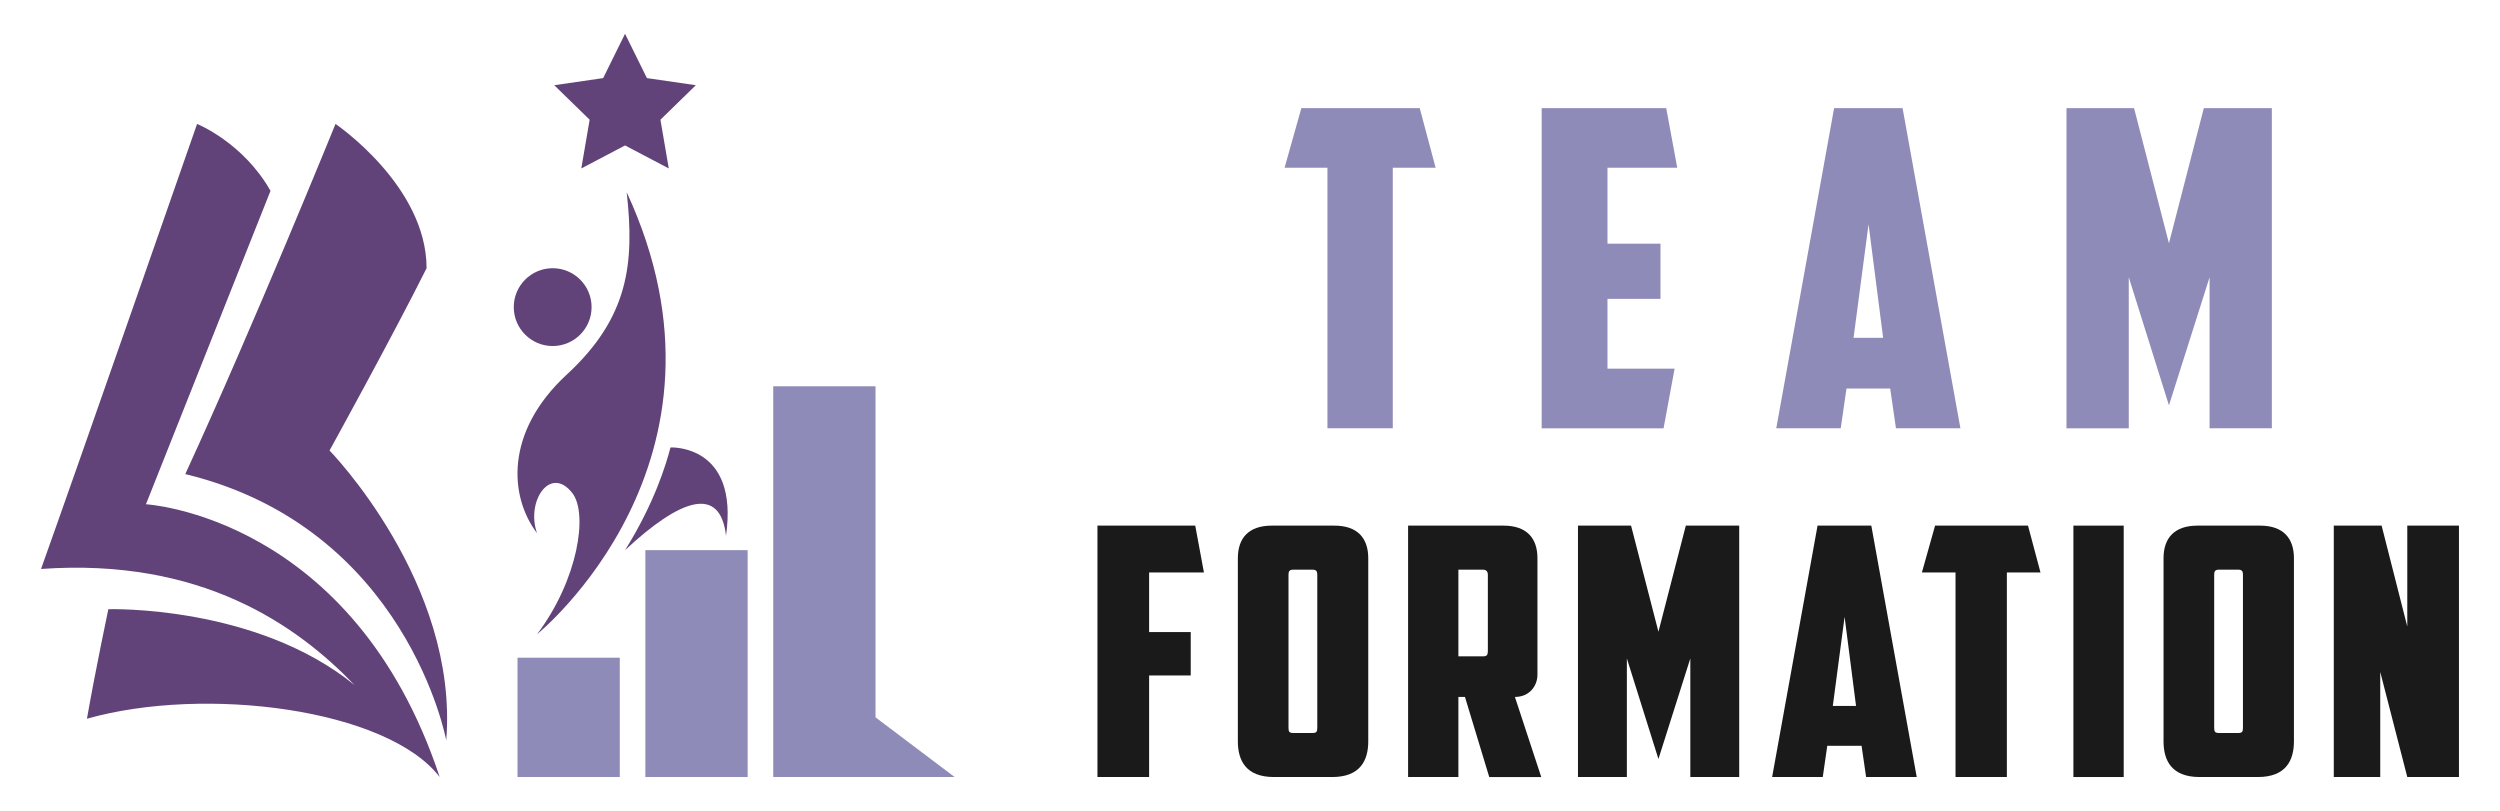
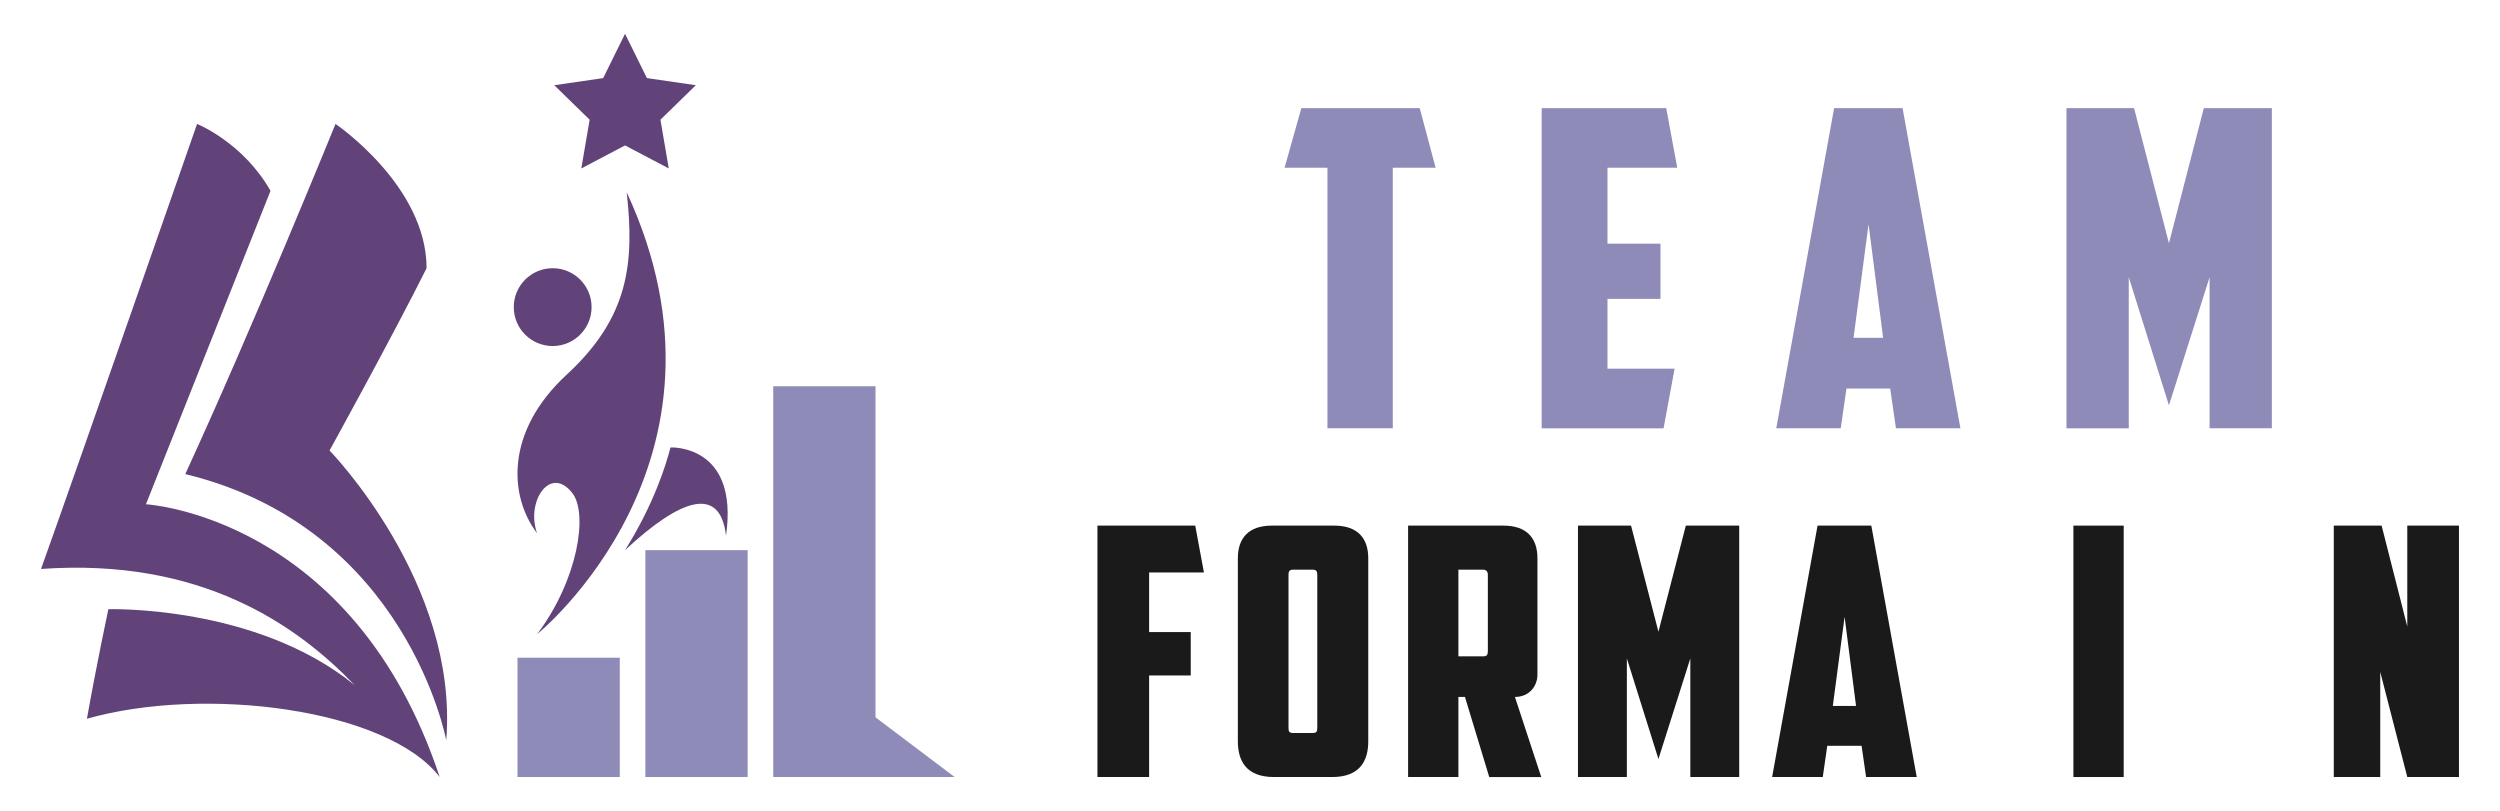
<svg xmlns="http://www.w3.org/2000/svg" version="1.1" id="Calque_1" x="0px" y="0px" width="185px" height="60px" viewBox="0 0 185 60" enable-background="new 0 0 185 60" xml:space="preserve">
  <g>
    <g>
      <g>
        <path fill="#8F8BB8" d="M105.059,8l1.178,4.412h-3.171v19.282h-4.836V12.412h-3.172L96.301,8H105.059z" />
        <path fill="#8F8BB8" d="M114.084,8h9.216l0.817,4.412h-5.163v5.621h3.922v4.085h-3.922v5.164h4.967l-0.816,4.412h-9.021V8z" />
        <path fill="#8F8BB8" d="M136.639,28.753l-0.425,2.941h-4.771L135.724,8h5.066l4.281,23.694H140.3l-0.425-2.941H136.639z      M137.163,24.995h2.188l-1.078-8.4L137.163,24.995z" />
        <path fill="#8F8BB8" d="M157.529,20.517v11.178h-4.609V8h5l2.582,10.001L163.084,8h5.033v23.694h-4.608V20.517l-3.007,9.478     L157.529,20.517z" />
      </g>
      <g>
        <path fill="#1A1A1A" d="M81.211,38.896h7.237l0.642,3.465h-4.055v4.413h3.079v3.208h-3.079V57.5h-3.824V38.896z" />
        <path fill="#1A1A1A" d="M101.251,54.857c0,1.411-0.591,2.643-2.669,2.643h-4.312c-2.079,0-2.669-1.231-2.669-2.643V41.309     c0-1.463,0.771-2.413,2.516-2.413h4.62c1.743,0,2.514,0.95,2.514,2.413V54.857z M95.683,42.156c-0.257,0-0.334,0.127-0.334,0.357     v11.343c0,0.282,0.052,0.386,0.36,0.386h1.41c0.309,0,0.36-0.104,0.36-0.386V42.514c0-0.23-0.078-0.357-0.335-0.357H95.683z" />
        <path fill="#1A1A1A" d="M113.771,49.931c0,0.821-0.59,1.643-1.667,1.643l1.949,5.927h-3.849l-1.797-5.927h-0.486V57.5h-3.722     V38.896h7.057c1.744,0,2.515,0.95,2.515,2.413V49.931z M107.921,42.156v6.414h1.821c0.282,0,0.359-0.103,0.359-0.385V42.54     c0-0.23-0.103-0.384-0.359-0.384H107.921z" />
        <path fill="#1A1A1A" d="M120.388,48.725V57.5h-3.618V38.896h3.928l2.026,7.853l2.027-7.853h3.951V57.5h-3.618v-8.775l-2.36,7.441     L120.388,48.725z" />
        <path fill="#1A1A1A" d="M135.218,55.191l-0.333,2.309h-3.747l3.361-18.604h3.978l3.361,18.604h-3.746l-0.335-2.309H135.218z      M135.628,52.24h1.719l-0.847-6.596L135.628,52.24z" />
-         <path fill="#1A1A1A" d="M150.072,38.896l0.924,3.465h-2.488V57.5h-3.799V42.36h-2.488l0.975-3.465H150.072z" />
        <path fill="#1A1A1A" d="M153.432,38.896h3.722V57.5h-3.722V38.896z" />
-         <path fill="#1A1A1A" d="M169.751,54.857c0,1.411-0.591,2.643-2.669,2.643h-4.311c-2.079,0-2.669-1.231-2.669-2.643V41.309     c0-1.463,0.771-2.413,2.515-2.413h4.62c1.744,0,2.514,0.95,2.514,2.413V54.857z M164.184,42.156     c-0.257,0-0.334,0.127-0.334,0.357v11.343c0,0.282,0.052,0.386,0.359,0.386h1.411c0.308,0,0.358-0.104,0.358-0.386V42.514     c0-0.23-0.076-0.357-0.333-0.357H164.184z" />
        <path fill="#1A1A1A" d="M172.7,38.896h3.54l1.899,7.468v-7.468h3.824V57.5h-3.824l-2.001-7.775V57.5H172.7V38.896z" />
      </g>
    </g>
    <g>
      <g>
        <g>
          <path fill="#614379" d="M33.022,54.783c0,0-2.911-15.721-19.311-19.701c5.045-10.965,11.117-25.91,11.117-25.91      s6.739,4.563,6.739,10.676c-2.522,5.047-7.181,13.49-7.181,13.49S33.96,43.138,33.022,54.783z" />
          <path fill="#614379" d="M20.018,14.122L10.8,37.315c0,0,15.333,0.872,21.737,20.185c-3.882-5.047-17.371-6.786-26.104-4.314      c0.679-3.838,1.585-8.106,1.585-8.106s10.935-0.333,18.225,5.621c-4.282-4.457-11.367-9.44-23.207-8.598      c2.62-7.311,11.548-32.931,11.548-32.931S17.981,10.531,20.018,14.122z" />
          <path fill="#614379" d="M39.745,46.932c0,0,15.85-12.81,6.631-32.703c0.582,5.24,0.162,9.25-4.433,13.487      c-4.593,4.238-4.269,9.026-2.199,11.744c-0.842-2.329,0.961-5.073,2.604-2.979C43.53,37.988,42.786,42.889,39.745,46.932z" />
          <circle fill="#614379" cx="40.898" cy="22.727" r="2.879" />
          <path fill="#614379" d="M49.617,33.111c0,0,5.079-0.262,4.108,6.533c-0.436-3.786-3.395-2.729-7.472,1.066      C48.437,37.219,49.294,34.34,49.617,33.111z" />
          <polygon fill="#614379" points="46.253,2.5 47.872,5.779 51.491,6.306 48.872,8.859 49.49,12.465 46.253,10.762 43.016,12.465       43.634,8.859 41.014,6.306 44.634,5.779     " />
        </g>
        <g>
          <g>
            <rect x="38.295" y="48.67" fill="#8F8BB8" width="7.569" height="8.83" />
            <rect x="47.757" y="40.711" fill="#8F8BB8" width="7.569" height="16.789" />
            <polygon fill="#8F8BB8" points="70.644,57.5 57.219,57.5 57.219,28.582 64.789,28.582 64.789,53.084      " />
          </g>
        </g>
      </g>
    </g>
  </g>
</svg>